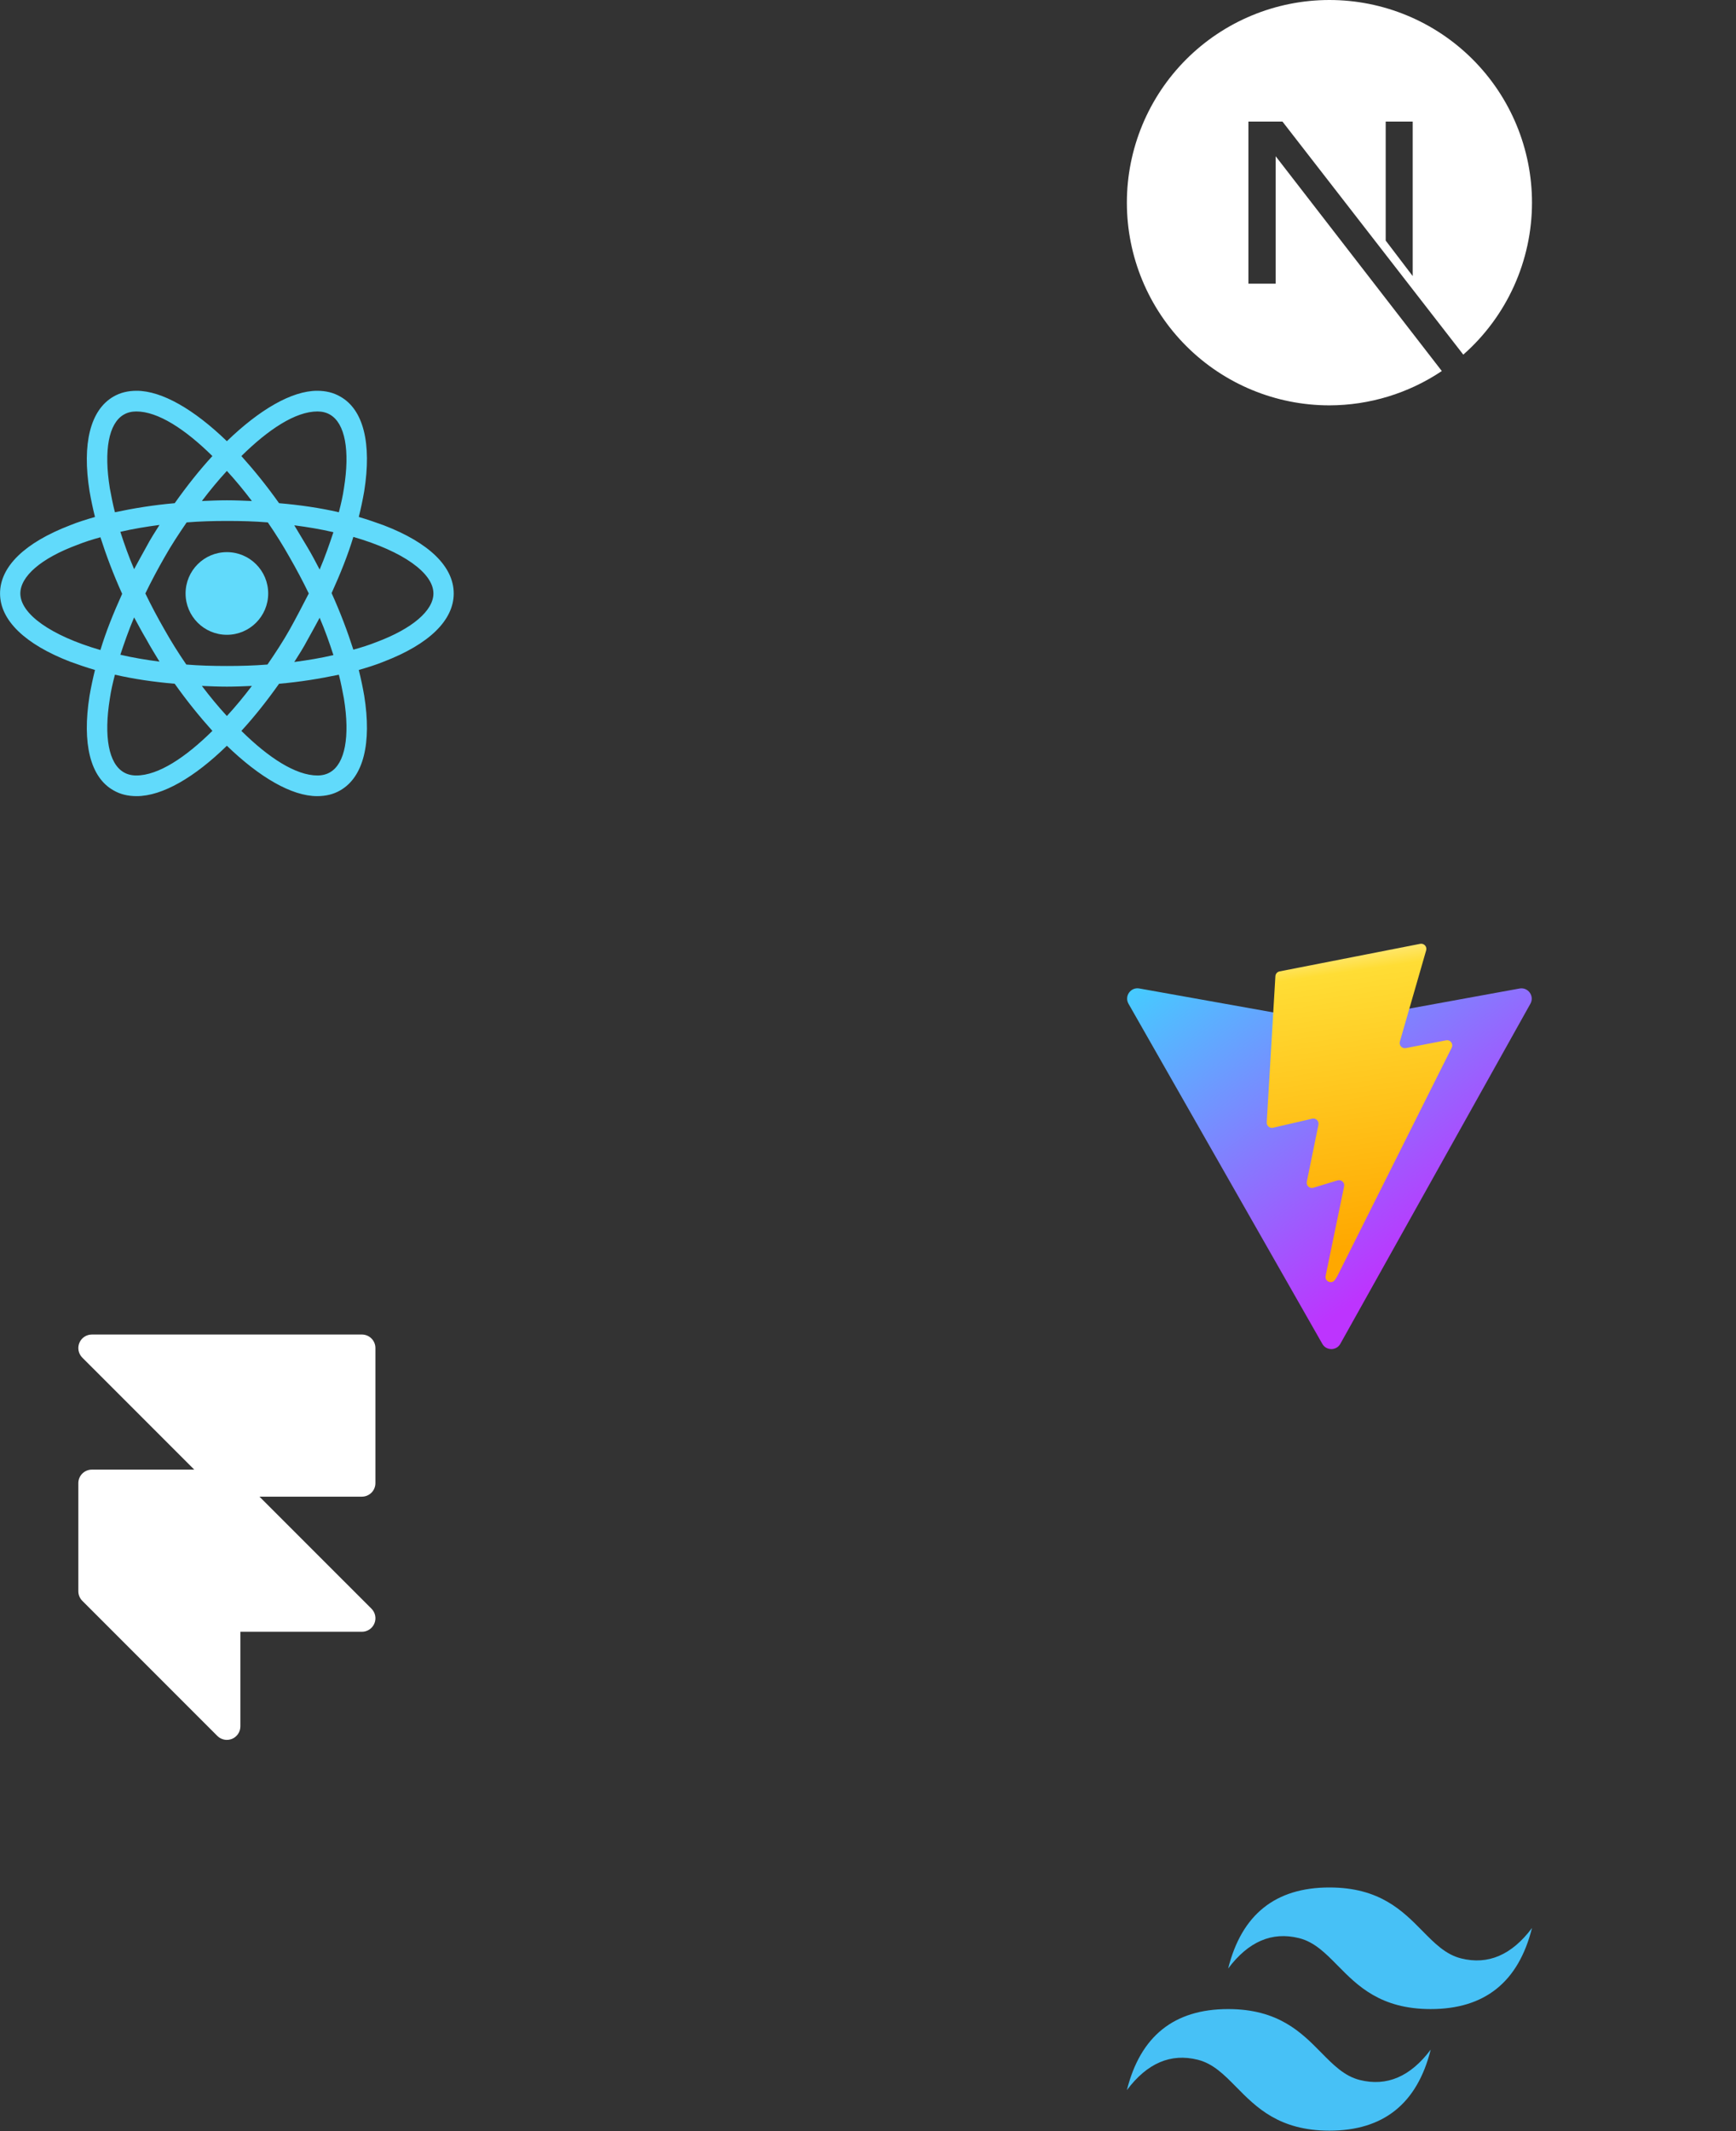
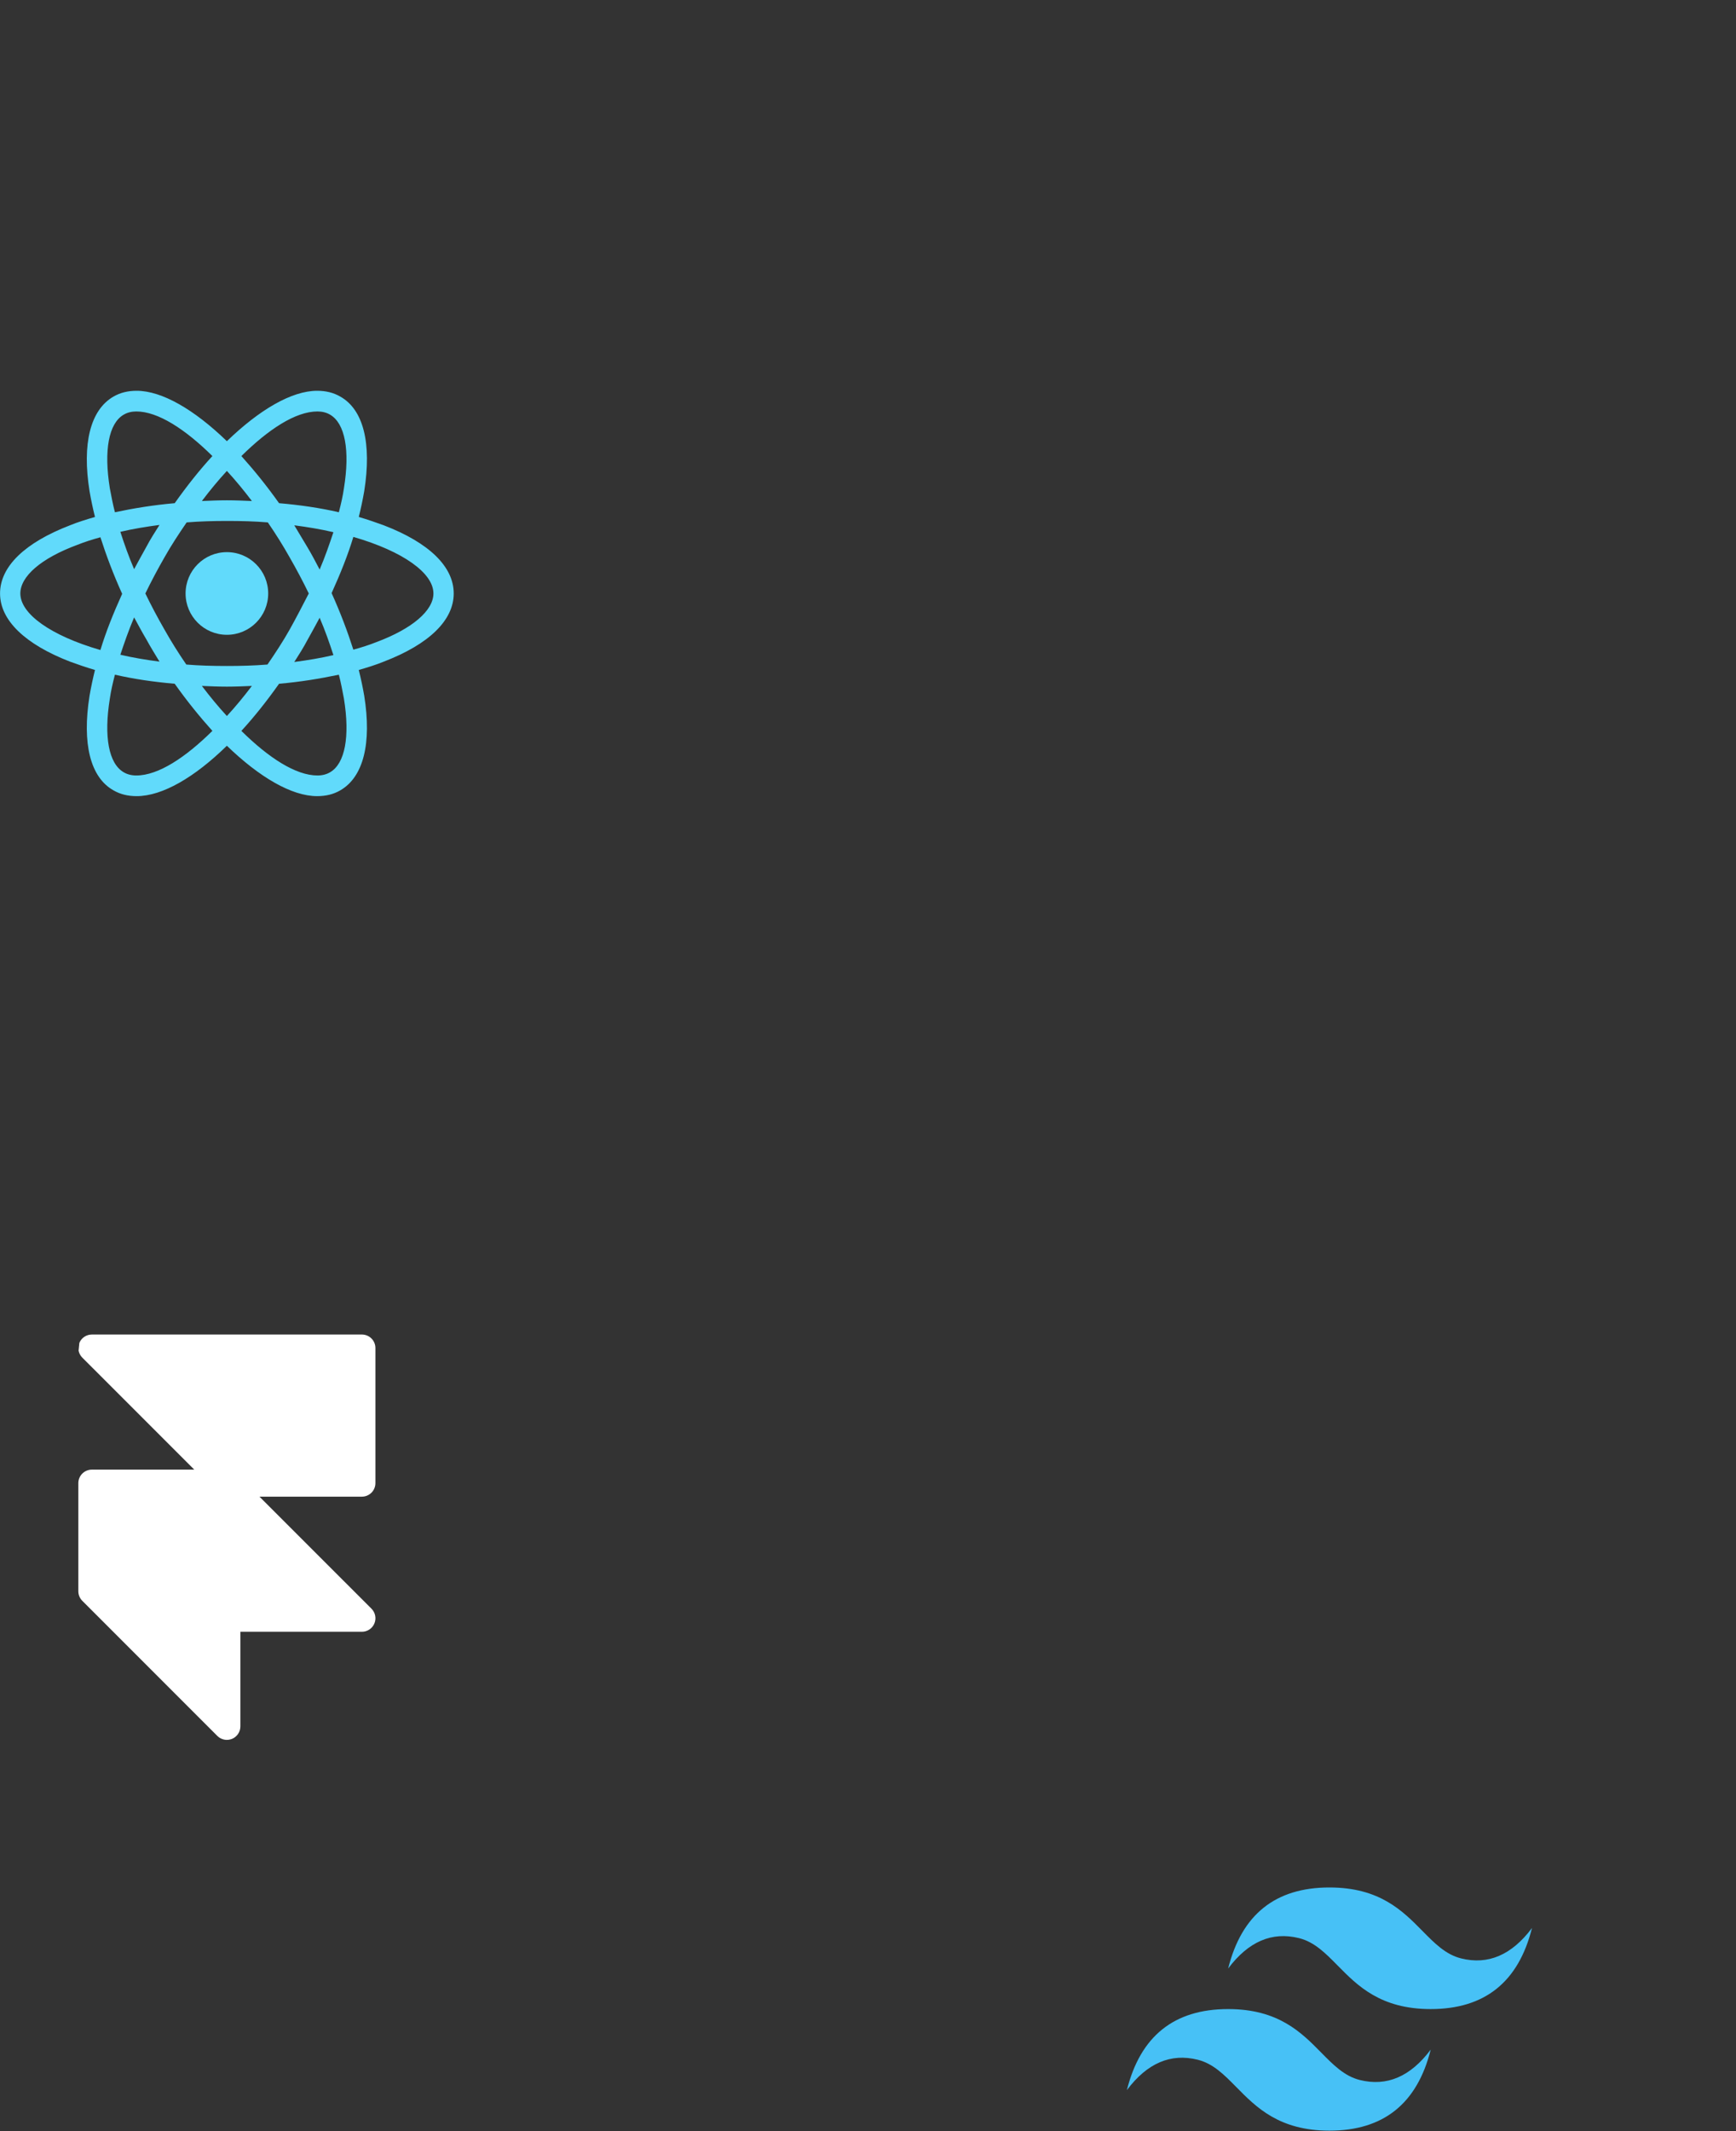
<svg xmlns="http://www.w3.org/2000/svg" width="1097" height="1346" viewBox="0 0 1097 1346" fill="none">
  <rect x="0" y="0" width="1097" height="1346" fill="#333333" stroke="none" />
  <path d="M143.371 400.9C157.788 400.9 169.475 389.213 169.475 374.796C169.475 360.379 157.788 348.692 143.371 348.692C128.954 348.692 117.267 360.379 117.267 374.796C117.267 389.213 128.954 400.9 143.371 400.9Z" fill="#61DAFB" />
  <path d="M242.519 331.748C237.481 329.916 232.215 328.084 226.719 326.481C228.093 320.986 229.238 315.49 230.154 310.223C234.963 279.998 229.696 258.703 215.041 250.46C210.691 247.941 205.882 246.796 200.387 246.796C184.358 246.796 163.979 258.703 143.37 278.624C122.762 258.703 102.383 246.796 86.354 246.796C80.859 246.796 76.05 247.941 71.7 250.46C57.045 258.932 51.778 280.227 56.587 310.223C57.503 315.49 58.648 320.986 60.022 326.481C54.526 328.084 49.26 329.687 44.222 331.748C15.6 342.739 0.029 357.851 0.029 374.796C0.029 391.74 15.829 406.853 44.222 417.844C49.26 419.676 54.526 421.508 60.022 423.111C58.648 428.606 57.503 434.102 56.587 439.368C51.778 469.594 57.045 490.889 71.7 499.132C76.05 501.651 80.859 502.796 86.354 502.796C102.612 502.796 122.991 490.889 143.37 470.968C163.979 490.889 184.358 502.796 200.387 502.796C205.882 502.796 210.691 501.651 215.041 499.132C229.696 490.66 234.963 469.365 230.154 439.368C229.238 434.102 228.093 428.606 226.719 423.111C232.215 421.508 237.481 419.905 242.519 417.844C271.142 406.853 286.712 391.74 286.712 374.796C286.712 357.851 271.142 342.739 242.519 331.748ZM208.63 261.909C218.018 267.404 221.224 284.349 217.331 308.392C216.644 313.2 215.499 318.238 214.125 323.504C202.218 320.757 189.625 318.925 176.344 317.78C168.558 306.789 160.544 296.943 152.53 288.012C169.474 271.297 186.648 259.848 200.616 259.848C203.592 259.848 206.34 260.535 208.63 261.909ZM182.984 397.694C178.862 405.021 174.054 412.349 169.016 419.676C160.544 420.363 152.072 420.592 143.37 420.592C134.44 420.592 125.968 420.363 117.725 419.676C112.687 412.349 108.108 405.021 103.986 397.694C99.635 390.138 95.514 382.352 91.85 374.796C95.514 367.24 99.635 359.454 103.986 351.898C108.108 344.571 112.916 337.243 117.954 329.916C126.426 329.229 134.898 329 143.599 329C152.53 329 161.002 329.229 169.245 329.916C174.283 337.243 178.862 344.571 182.984 351.898C187.335 359.454 191.456 367.24 195.12 374.796C191.227 382.352 187.335 389.909 182.984 397.694ZM201.989 390.138C205.424 398.152 208.172 405.937 210.691 413.723C202.905 415.554 194.662 416.928 185.961 418.073C188.709 413.723 191.685 409.143 194.204 404.334C196.952 399.526 199.471 394.717 201.989 390.138ZM143.37 452.191C137.875 446.238 132.608 439.826 127.571 433.186C132.837 433.415 138.104 433.644 143.37 433.644C148.637 433.644 153.904 433.415 159.17 433.186C154.133 439.826 148.866 446.238 143.37 452.191ZM100.78 417.844C92.079 416.699 83.836 415.325 76.05 413.494C78.569 405.937 81.317 397.923 84.751 389.909C87.27 394.488 89.789 399.297 92.537 403.876C95.285 408.914 98.032 413.265 100.78 417.844ZM84.751 359.454C81.317 351.44 78.569 343.655 76.05 335.869C83.836 334.037 92.079 332.664 100.78 331.519C98.032 335.869 95.056 340.449 92.537 345.257C89.789 350.066 87.27 354.875 84.751 359.454ZM143.37 297.401C148.866 303.354 154.133 309.765 159.17 316.406C153.904 316.177 148.637 315.948 143.37 315.948C138.104 315.948 132.837 316.177 127.571 316.406C132.608 309.765 137.875 303.354 143.37 297.401ZM194.204 345.486L185.961 331.748C194.662 332.892 202.905 334.266 210.691 336.098C208.172 343.655 205.424 351.669 201.989 359.683C199.471 354.875 196.952 350.066 194.204 345.486ZM69.41 308.392C65.517 284.349 68.723 267.404 78.111 261.909C80.401 260.535 83.149 259.848 86.125 259.848C99.864 259.848 117.038 271.068 134.211 288.012C126.197 296.714 118.183 306.789 110.397 317.78C97.117 318.925 84.522 320.986 72.616 323.504C71.242 318.238 70.326 313.2 69.41 308.392ZM12.852 374.796C12.852 364.034 25.904 352.585 48.802 344.113C53.381 342.281 58.419 340.678 63.456 339.304C67.12 350.753 71.7 362.889 77.195 375.025C71.7 387.161 66.891 399.068 63.456 410.517C31.857 401.358 12.852 387.619 12.852 374.796ZM78.111 487.683C68.723 482.188 65.517 465.243 69.41 441.2C70.097 436.392 71.242 431.354 72.616 426.088C84.522 428.835 97.117 430.667 110.397 431.812C118.183 442.803 126.197 452.649 134.211 461.579C117.267 478.295 100.093 489.744 86.125 489.744C83.149 489.744 80.401 489.057 78.111 487.683ZM217.331 441.2C221.224 465.243 218.018 482.188 208.63 487.683C206.34 489.057 203.592 489.744 200.616 489.744C186.877 489.744 169.703 478.524 152.53 461.579C160.544 452.878 168.558 442.803 176.344 431.812C189.625 430.667 202.218 428.606 214.125 426.088C215.499 431.354 216.415 436.392 217.331 441.2ZM237.939 405.479C233.36 407.311 228.322 408.914 223.285 410.288C219.621 398.839 215.041 386.703 209.546 374.567C215.041 362.431 219.85 350.524 223.285 339.075C254.884 348.234 273.889 361.973 273.889 374.796C273.889 385.558 260.608 397.007 237.939 405.479Z" fill="#61DAFB" />
-   <path d="M50.152 848.069C50.797 846.509 51.89 845.175 53.294 844.236C54.697 843.297 56.348 842.796 58.036 842.796H228.693C230.956 842.796 233.126 843.695 234.726 845.295C236.327 846.895 237.226 849.066 237.226 851.329V936.657C237.226 938.92 236.327 941.09 234.726 942.691C233.126 944.291 230.956 945.19 228.693 945.19H163.963L234.734 1015.94C235.93 1017.14 236.746 1018.66 237.076 1020.32C237.407 1021.97 237.238 1023.69 236.59 1025.25C235.943 1026.81 234.847 1028.15 233.441 1029.08C232.035 1030.02 230.383 1030.52 228.693 1030.52H151.897V1090.25C151.9 1091.94 151.402 1093.59 150.464 1095C149.527 1096.4 148.193 1097.5 146.632 1098.15C145.071 1098.79 143.353 1098.96 141.696 1098.63C140.038 1098.3 138.517 1097.49 137.323 1096.29L51.995 1010.96C51.203 1010.17 50.576 1009.22 50.148 1008.19C49.721 1007.15 49.502 1006.04 49.504 1004.92V936.657C49.504 934.394 50.403 932.224 52.003 930.623C53.603 929.023 55.773 928.124 58.036 928.124H122.766L51.995 857.37C50.803 856.176 49.991 854.655 49.663 852.999C49.335 851.344 49.505 849.628 50.152 848.069Z" fill="white" />
-   <path d="M840.085 0C806.138 0 773.58 13.486 749.576 37.49C725.571 61.495 712.085 94.052 712.085 128C712.085 161.948 725.571 194.505 749.576 218.51C773.58 242.514 806.138 256 840.085 256C865.379 255.95 890.091 248.407 911.101 234.324L806.113 98.68V179.156H788.885V76.8H810.421L924.671 223.968C938.302 211.967 949.222 197.203 956.707 180.657C964.193 164.11 968.071 146.161 968.085 128C968.085 94.052 954.6 61.495 930.595 37.49C906.59 13.486 874.033 0 840.085 0ZM875.639 76.8H892.707V174.352L875.639 151.94V76.8Z" fill="white" />
-   <path d="M967.081 633.886L846.976 848.658C844.494 853.093 838.123 853.118 835.608 848.708L713.119 633.911C710.374 629.098 714.483 623.275 719.938 624.247L840.172 645.735C840.939 645.875 841.726 645.875 842.493 645.735L960.21 624.28C965.642 623.291 969.776 629.067 967.081 633.886Z" fill="url(#paint0_linear_215_108)" />
-   <path d="M897.441 596.063L808.565 613.476C807.856 613.614 807.213 613.985 806.737 614.529C806.261 615.072 805.979 615.759 805.935 616.48L800.463 708.831C800.434 709.337 800.523 709.844 800.723 710.31C800.923 710.776 801.229 711.189 801.616 711.516C802.004 711.844 802.462 712.077 802.955 712.196C803.448 712.316 803.962 712.319 804.457 712.206L829.205 706.487C829.738 706.364 830.293 706.378 830.819 706.526C831.346 706.674 831.827 706.951 832.218 707.333C832.609 707.715 832.898 708.19 833.059 708.713C833.219 709.235 833.245 709.79 833.135 710.326L825.782 746.329C825.669 746.883 825.703 747.457 825.879 747.994C826.055 748.531 826.367 749.014 826.785 749.394C827.204 749.775 827.714 750.04 828.265 750.164C828.817 750.288 829.391 750.267 829.932 750.103L845.212 745.455C847.581 744.736 849.861 746.818 849.363 749.244L837.675 805.796C836.947 809.334 841.652 811.261 843.613 808.23L844.92 806.206L917.348 661.662C918.565 659.237 916.468 656.477 913.815 656.991L888.337 661.909C887.789 662.016 887.222 661.979 886.692 661.804C886.162 661.629 885.686 661.32 885.309 660.907C884.933 660.495 884.669 659.992 884.543 659.448C884.416 658.904 884.432 658.337 884.588 657.801L901.211 600.172C901.367 599.633 901.382 599.064 901.254 598.519C901.127 597.973 900.861 597.469 900.482 597.057C900.103 596.644 899.624 596.335 899.091 596.161C898.559 595.987 897.99 595.953 897.441 596.063Z" fill="url(#paint1_linear_215_108)" />
+   <path d="M50.152 848.069C50.797 846.509 51.89 845.175 53.294 844.236C54.697 843.297 56.348 842.796 58.036 842.796H228.693C230.956 842.796 233.126 843.695 234.726 845.295C236.327 846.895 237.226 849.066 237.226 851.329V936.657C237.226 938.92 236.327 941.09 234.726 942.691C233.126 944.291 230.956 945.19 228.693 945.19H163.963L234.734 1015.94C235.93 1017.14 236.746 1018.66 237.076 1020.32C237.407 1021.97 237.238 1023.69 236.59 1025.25C235.943 1026.81 234.847 1028.15 233.441 1029.08C232.035 1030.02 230.383 1030.52 228.693 1030.52H151.897V1090.25C151.9 1091.94 151.402 1093.59 150.464 1095C149.527 1096.4 148.193 1097.5 146.632 1098.15C145.071 1098.79 143.353 1098.96 141.696 1098.63C140.038 1098.3 138.517 1097.49 137.323 1096.29L51.995 1010.96C51.203 1010.17 50.576 1009.22 50.148 1008.19C49.721 1007.15 49.502 1006.04 49.504 1004.92V936.657C49.504 934.394 50.403 932.224 52.003 930.623C53.603 929.023 55.773 928.124 58.036 928.124H122.766L51.995 857.37C50.803 856.176 49.991 854.655 49.663 852.999Z" fill="white" />
  <path d="M840.085 1192C805.951 1192 784.625 1209.06 776.085 1243.19C788.881 1226.13 803.819 1219.73 820.881 1224C830.623 1226.43 837.585 1233.49 845.295 1241.32C857.843 1254.05 872.367 1268.8 904.085 1268.8C938.217 1268.8 959.545 1251.73 968.085 1217.59C955.285 1234.66 940.353 1241.06 923.287 1236.8C913.547 1234.37 906.593 1227.3 898.873 1219.48C886.333 1206.74 871.813 1192 840.085 1192ZM776.085 1268.8C741.953 1268.8 720.625 1285.86 712.085 1320C724.884 1302.93 739.816 1296.53 756.881 1300.8C766.623 1303.23 773.585 1310.29 781.295 1318.12C793.843 1330.85 808.367 1345.59 840.085 1345.59C874.217 1345.59 895.545 1328.53 904.085 1294.4C891.285 1311.46 876.353 1317.86 859.287 1313.59C849.547 1311.16 842.593 1304.1 834.873 1296.27C822.333 1283.54 807.813 1268.8 776.085 1268.8Z" fill="#47C1F6" />
  <defs>
    <linearGradient id="paint0_linear_215_108" x1="710.126" y1="616.573" x2="859.611" y2="819.586" gradientUnits="userSpaceOnUse">
      <stop stop-color="#41D1FF" />
      <stop offset="1" stop-color="#BD34FE" />
    </linearGradient>
    <linearGradient id="paint1_linear_215_108" x1="833.271" y1="600.788" x2="860.313" y2="786.288" gradientUnits="userSpaceOnUse">
      <stop stop-color="#FFEA83" />
      <stop offset="0.083" stop-color="#FFDD35" />
      <stop offset="1" stop-color="#FFA800" />
    </linearGradient>
  </defs>
</svg>